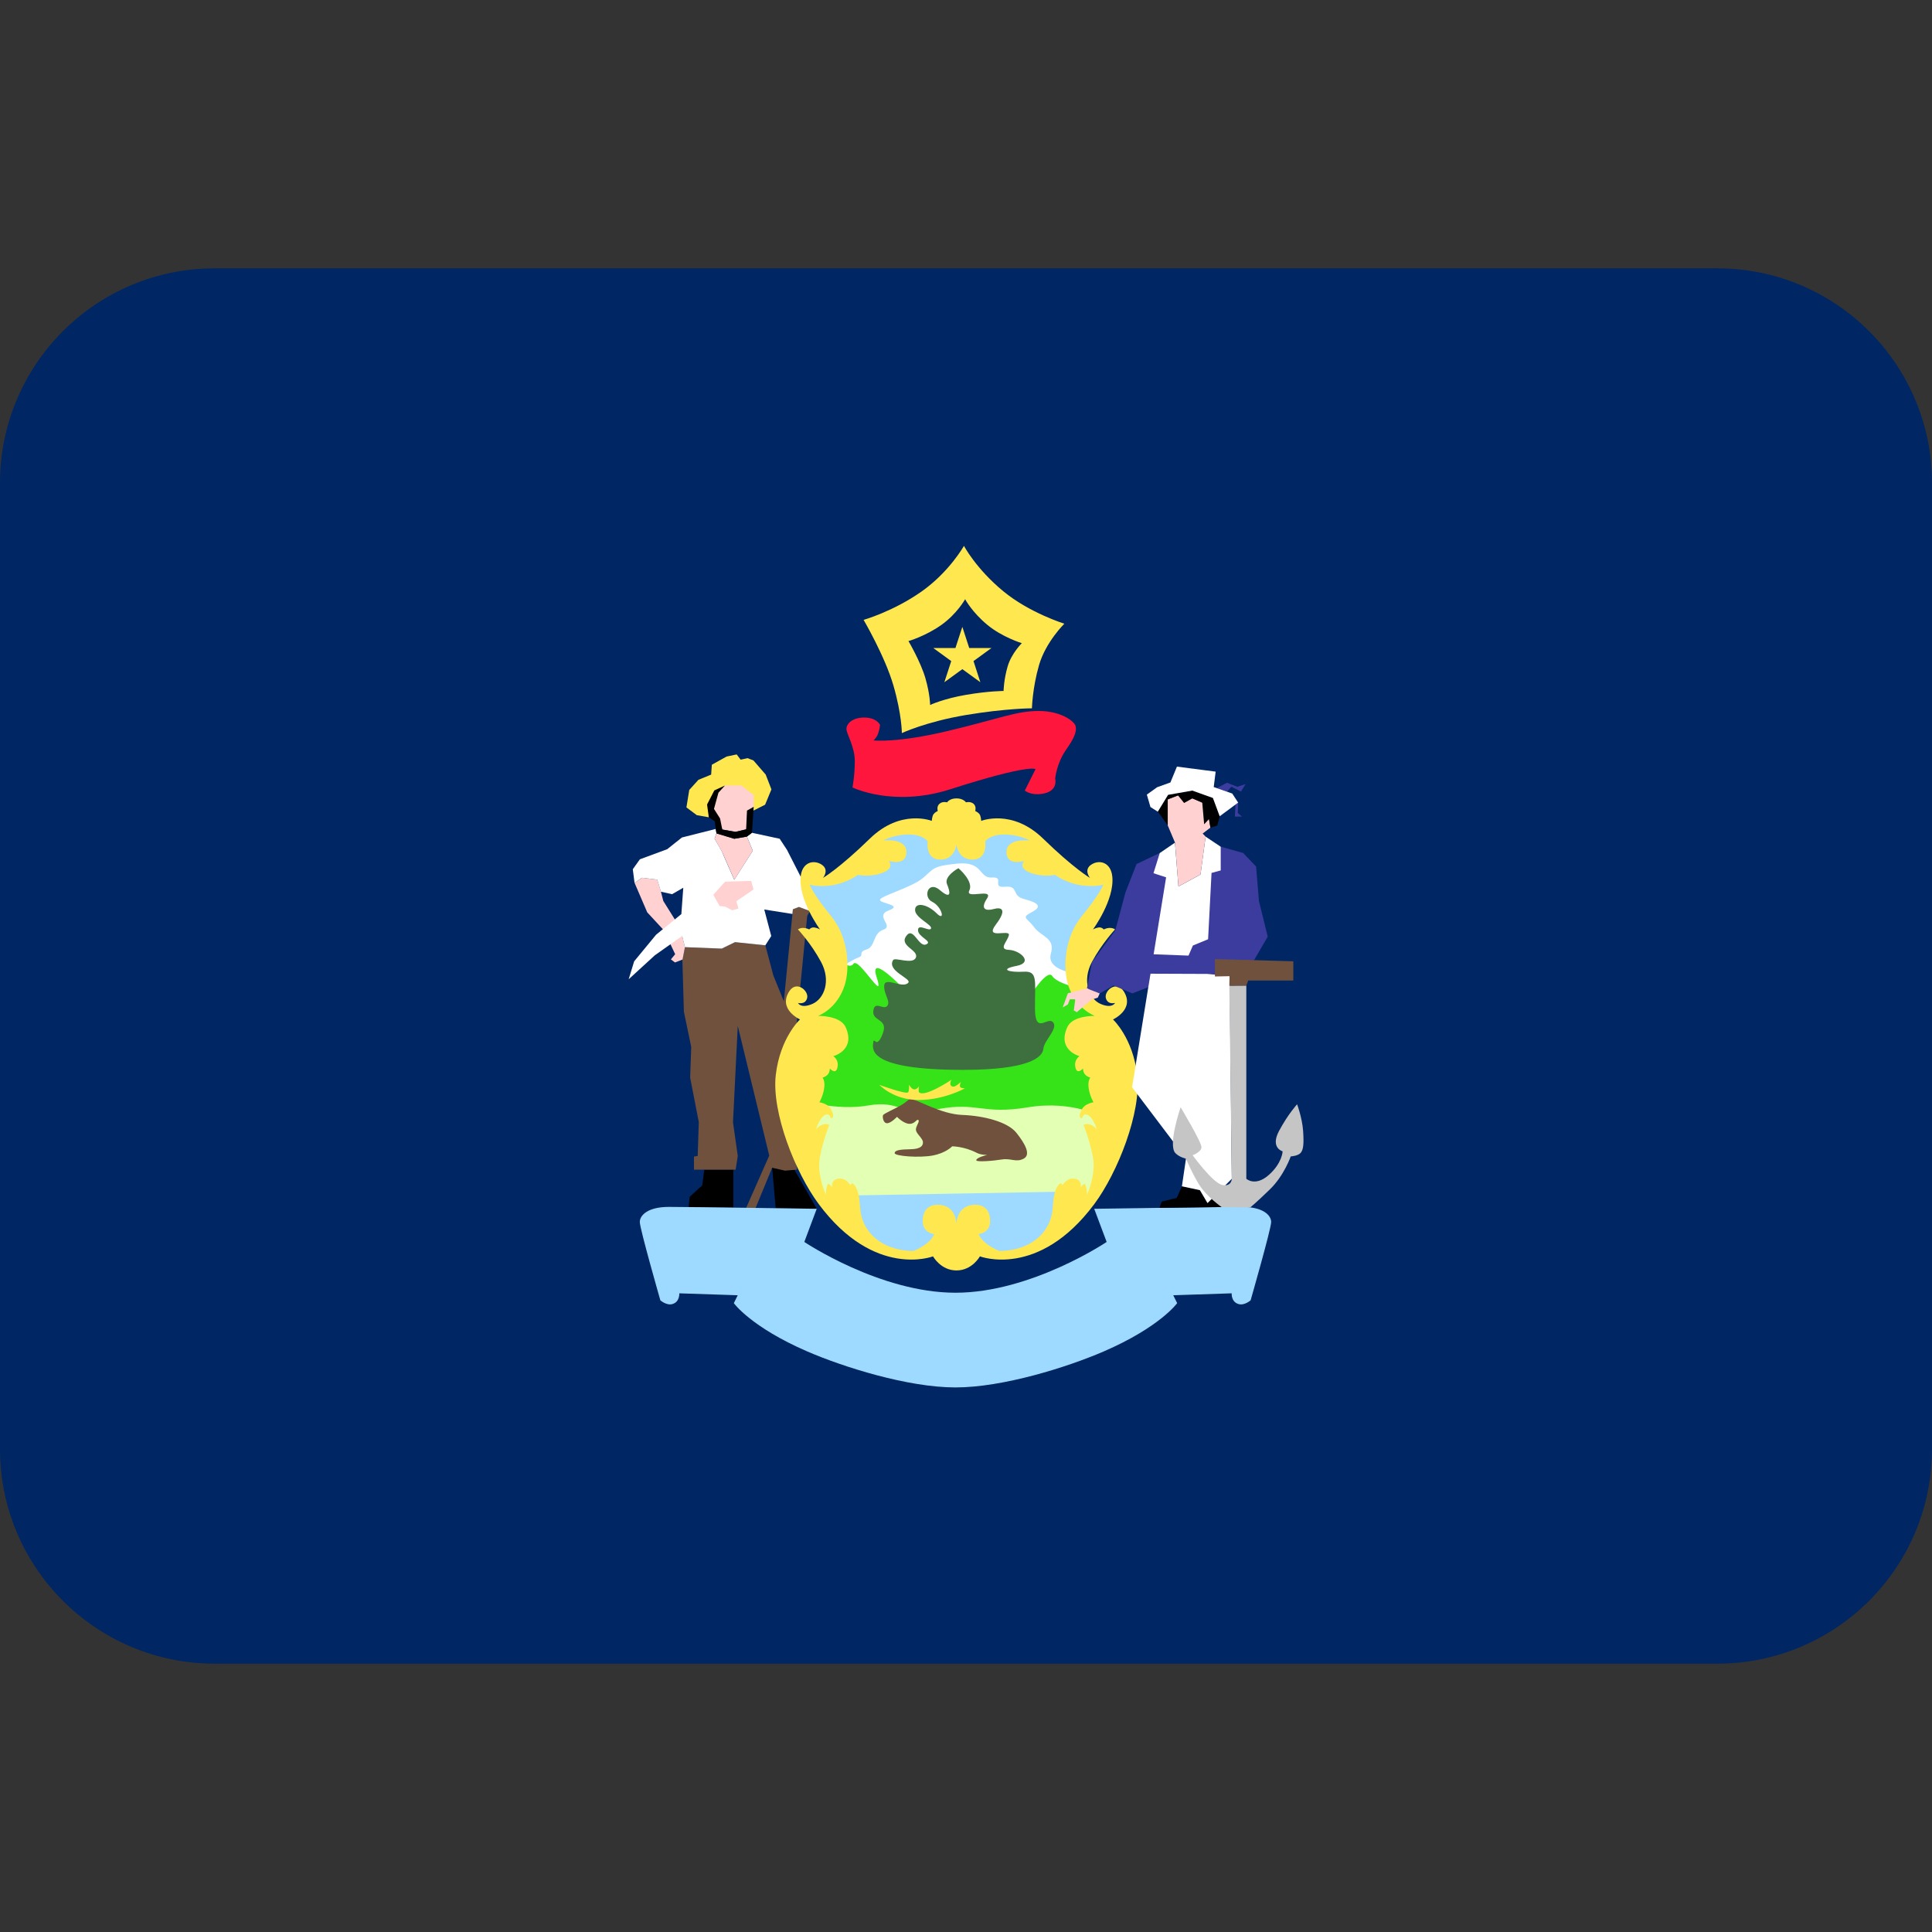
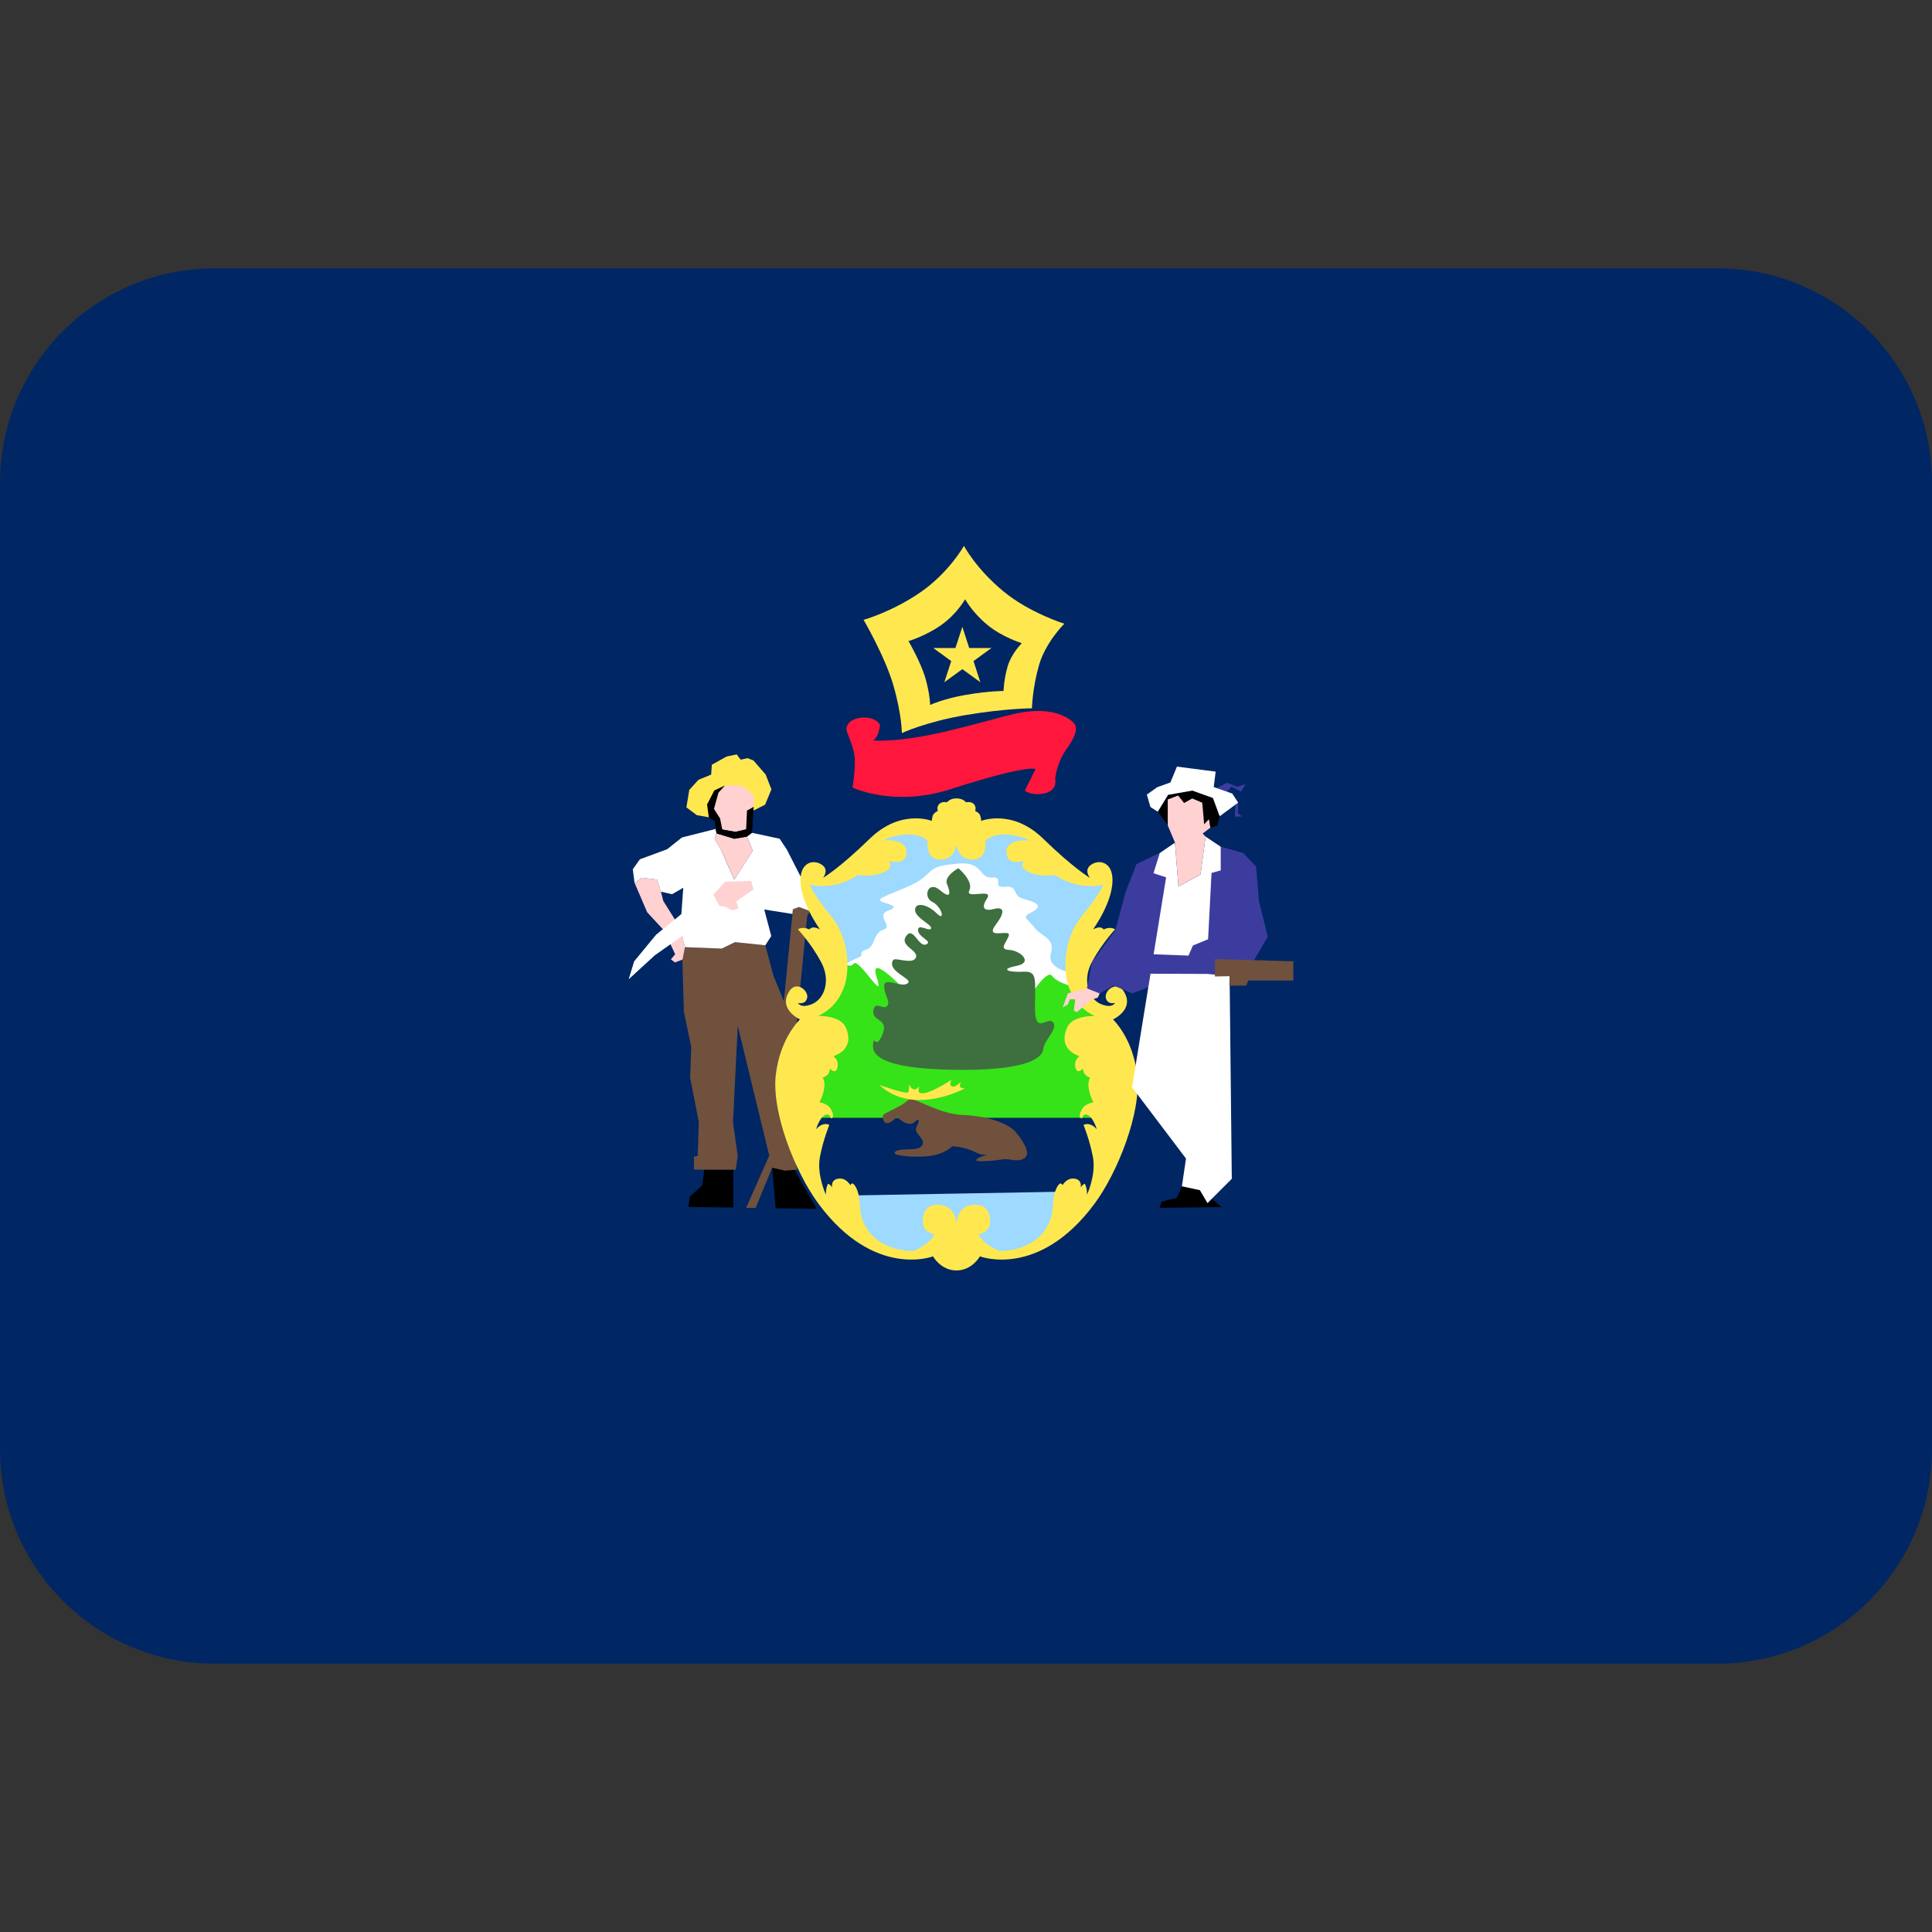
<svg xmlns="http://www.w3.org/2000/svg" viewBox="0 0 45 45">
  <rect x="0" y="0" width="45" height="45" fill="#333333" stroke="none" />
  <path fill="#002664" d="m 40,38.75 c 2.761,0 5,-2.239 5,-5 v -22.5 c 0,-2.761 -2.239,-5 -5,-5 H 5 c -2.761,0 -5,2.239 -5,5 v 22.5 c 0,2.761 2.239,5 5,5 z" />
  <path fill="#000000" d="M 17.985,27.198 18.067,28.141 19.024,28.155 18.505,27.248 Z" />
  <path fill="#000000" d="m 17.081,27.242 v 0.884 l -1.044,-0.013 0.029,-0.239 0.29,-0.265 0.049,-0.367 z" />
  <path fill="#6f513e" d="m 17.917,26.916 -0.733,-3.02 -0.111,2.244 0.111,0.784 -0.049,0.319 h -0.971 V 26.939 l 0.087,-0.015 0.025,-0.789 -0.201,-1.035 0.025,-0.715 -0.171,-0.82 -0.035,-1.2 0.059,-0.304 0.859,0.034 0.309,-0.152 0.705,0.075 0.186,0.7 0.245,0.604 0.211,-2.143 0.142,-0.054 0.255,0.092 -0.064,0.119 -0.441,4.514 0.206,1.393 -0.28,0.024 -0.301,-0.068 -0.385,0.935 h -0.221 z" />
  <path fill="#ffd1d1" d="m 15.394,20.768 0.055,0.216 0.269,0.431 0.172,0.386 0.064,0.259 -0.056,0.289 -0.176,0.069 -0.096,-0.072 0.1,-0.121 -0.109,-0.23 -0.177,-0.351 -0.365,-0.394 -0.294,-0.684 0.172,-0.121 0.356,0.044 z" />
  <path fill="#ffffff" d="m 14.643,22.809 0.61,-0.559 0.636,-0.449 0.064,0.26 0.858,0.034 0.309,-0.151 0.706,0.074 0.138,-0.216 -0.163,-0.618 0.656,0.104 0.011,-0.109 0.141,-0.054 0.255,0.094 -0.215,-0.8 -0.319,-0.625 -0.17,-0.258 -0.646,-0.139 -0.117,0.087 0.136,0.331 -0.431,0.676 c 0,0 -0.282,-0.636 -0.282,-0.647 0,-0.01 -0.176,-0.309 -0.176,-0.309 l 0.044,-0.125 -0.018,-0.102 -0.787,0.199 -0.343,0.273 -0.636,0.235 -0.165,0.231 0.041,0.32 0.172,-0.121 0.356,0.044 0.085,0.28 0.261,0.059 0.261,-0.151 -0.045,0.614 -0.588,0.48 -0.511,0.62 z" />
  <path fill="#ffd1d1" d="m 17.496,20.518 0.055,0.199 -0.4,0.275 0.048,0.17 -0.144,0.04 -0.165,-0.085 -0.129,-0.014 -0.147,-0.261 0.273,-0.305 z" />
  <path fill="#ffd1d1" d="m 17.103,20.492 0.43,-0.676 -0.136,-0.331 -0.294,0.051 -0.415,-0.125 -0.044,0.125 0.176,0.309 z" />
  <path fill="#ffe84f" d="m 17.551,18.879 0.27,-0.136 0.147,-0.357 -0.133,-0.344 -0.285,-0.329 -0.136,-0.054 -0.163,0.035 -0.092,-0.122 -0.235,0.049 -0.344,0.191 -0.016,0.23 -0.296,0.121 -0.214,0.236 -0.066,0.407 0.242,0.181 0.279,0.049 z" />
  <path fill="#ffd1d1" d="m 17.556,18.791 v -0.271 l -0.286,-0.224 h -0.385 l -0.152,0.166 -0.102,0.379 0.194,0.48 0.306,0.054 0.25,-0.059 z" />
  <path fill="#000000" d="m 17.515,19.397 -0.117,0.089 -0.295,0.051 -0.415,-0.125 -0.04,-0.282 -0.138,-0.092 -0.041,-0.299 0.169,-0.329 0.247,-0.113 -0.151,0.166 -0.104,0.378 0.142,0.223 0.051,0.258 0.306,0.054 0.25,-0.058 0.02,-0.438 0.156,-0.087 z" />
-   <path fill="#9ed9ff" d="m 22.256,32.316 c -1.11,0 -2.607,-0.472 -3.453,-0.838 -1.315,-0.57 -1.711,-1.125 -1.711,-1.125 l 0.091,-0.184 -1.361,-0.045 c 0,0 0.015,0.199 -0.16,0.25 -0.138,0.04 -0.281,-0.087 -0.281,-0.087 0,0 -0.479,-1.669 -0.479,-1.824 0,-0.154 0.182,-0.352 0.676,-0.352 0.495,0 3.445,0.044 3.445,0.044 l -0.289,0.772 c 0,0 1.76,1.183 3.521,1.183 1.761,0 3.521,-1.183 3.521,-1.183 l -0.29,-0.772 c 0,0 2.951,-0.044 3.445,-0.044 0.495,0 0.677,0.199 0.677,0.352 0,0.155 -0.479,1.824 -0.479,1.824 0,0 -0.144,0.128 -0.281,0.087 -0.176,-0.051 -0.16,-0.25 -0.16,-0.25 l -1.361,0.045 0.091,0.184 c 0,0 -0.396,0.555 -1.711,1.125 -0.845,0.365 -2.342,0.838 -3.453,0.838" />
  <path fill="#9ed9ff" d="m 25.787,20.521 -0.78,2.144 -5.376,-0.165 -0.889,-1.979 c 0,0 0.468,0.139 0.89,-0.16 0.544,-0.385 0.419,-1.155 2.632,-1.155 2.212,0 2.181,0.765 2.735,1.133 0.49,0.325 0.787,0.182 0.787,0.182" />
  <path fill="#ffffff" d="m 25.007,22.664 c 0,0 -0.637,-0.077 -0.53,-0.451 0.109,-0.372 -0.225,-0.391 -0.391,-0.618 -0.166,-0.225 -0.314,-0.215 -0.049,-0.352 0.265,-0.138 0.116,-0.225 -0.188,-0.304 -0.304,-0.079 -0.107,-0.314 -0.44,-0.285 -0.334,0.03 0.009,-0.235 -0.304,-0.215 -0.314,0.019 -0.196,-0.383 -0.805,-0.324 -0.608,0.059 -0.549,0.128 -0.812,0.343 -0.265,0.216 -0.981,0.412 -0.991,0.5 -0.01,0.089 0.55,0.117 0.206,0.246 -0.344,0.128 0.128,0.362 -0.128,0.45 -0.255,0.089 -0.176,0.393 -0.393,0.461 -0.215,0.069 -0.039,0.136 -0.186,0.186 -0.146,0.049 -0.627,0.362 -0.627,0.362 l 1.403,0.755 h 4.235 z" />
  <path fill="#36e218" d="m 25.105,23.007 c 0,0 -0.48,-0.098 -0.599,-0.275 -0.116,-0.176 -0.537,0.5 -0.537,0.5 l -2.775,-0.049 c 0,0 -0.99,-1.079 -0.775,-0.421 0.216,0.657 -0.421,-0.48 -0.539,-0.314 -0.117,0.168 -0.431,-0.186 -0.431,-0.186 0,0 0.087,0.873 -0.304,1.186 -0.393,0.314 -0.481,2.176 -0.481,2.176 L 18.997,26.036 h 6.725 c 0,0 0.304,-2.195 -0.087,-2.451 -0.393,-0.254 -0.53,-0.578 -0.53,-0.578" />
-   <path fill="#e2ffb3" d="m 25.723,26.036 c 0,0 -0.725,-0.421 -1.784,-0.244 -1.059,0.175 -1.166,-0.129 -2.079,0.039 -0.911,0.166 -0.892,-0.214 -1.637,-0.083 -0.745,0.131 -1.559,-0.124 -1.559,-0.124 l 0.393,2.304 6.423,-0.029 z" />
  <path fill="#9ed9ff" d="m 24.684,27.758 -4.867,0.087 c 0,0 -0.244,0.844 0.794,1.25 0.618,0.242 1.644,-0.072 1.644,-0.072 0,0 1.136,0.315 1.65,0.116 1.051,-0.403 0.78,-1.381 0.78,-1.381" />
  <path fill="#6f513e" d="m 22.739,27.025 c 0,0.045 0.386,0.016 0.599,-0.019 0.212,-0.033 0.328,0.075 0.504,-0.018 0.176,-0.092 0.036,-0.346 -0.169,-0.604 -0.206,-0.256 -0.761,-0.396 -1.261,-0.415 -0.5,-0.018 -1.07,-0.371 -1.195,-0.371 -0.061,0 -0.087,0.06 -0.228,0.144 -0.146,0.086 -0.409,0.195 -0.422,0.235 -0.015,0.04 0.004,0.185 0.095,0.185 0.092,0 0.231,-0.149 0.231,-0.149 0,0 0.147,0.155 0.284,0.163 0.135,0.007 0.169,-0.117 0.212,-0.089 0.045,0.03 -0.066,0.151 -0.055,0.235 0.011,0.086 0.155,0.189 0.163,0.276 0.007,0.087 -0.049,0.166 -0.291,0.17 -0.242,0.004 -0.367,0.022 -0.367,0.091 0,0.07 0.574,0.114 0.886,0.055 0.312,-0.059 0.453,-0.214 0.453,-0.214 0,0 0.279,0 0.57,0.151 0.107,0.056 0.25,0.048 0.25,0.048 0,0 -0.258,0.059 -0.258,0.125" />
  <path fill="#ffe84f" d="m 22.478,25.348 c 0,0 -0.485,0.273 -1.079,0.273 -0.593,0 -0.916,-0.352 -0.916,-0.352 0,0 0.603,0.22 0.666,0.175 0.031,-0.02 0.025,-0.18 0.025,-0.18 0,0 0.056,0.11 0.122,0.11 0.066,0 0.11,-0.074 0.11,-0.074 0,0 -0.022,0.122 0.003,0.144 0.138,0.119 0.752,-0.294 0.752,-0.294 0,0 -0.081,0.141 0.039,0.16 0.055,0.009 0.181,-0.11 0.181,-0.11 0,0 -0.035,0.077 -0.019,0.113 0.018,0.039 0.115,0.036 0.115,0.036" />
  <path fill="#3e6f3e" d="m 22.439,24.919 c 1.51,0 1.844,-0.285 1.863,-0.491 0.02,-0.205 0.352,-0.47 0.225,-0.618 -0.128,-0.146 -0.421,0.314 -0.421,-0.333 0,-0.647 0.069,-0.863 -0.265,-0.844 -0.334,0.02 -0.579,-0.055 -0.166,-0.135 0.411,-0.08 0.079,-0.365 -0.176,-0.374 -0.255,-0.01 -0.03,-0.198 0,-0.344 0.029,-0.147 -0.579,0.117 -0.304,-0.245 0.274,-0.362 0.128,-0.412 -0.05,-0.362 -0.176,0.049 -0.323,0.01 -0.156,-0.245 0.166,-0.255 -0.52,0.029 -0.412,-0.186 0.109,-0.216 -0.254,-0.52 -0.254,-0.52 0,0 -0.344,0.186 -0.265,0.372 0.079,0.186 0.107,0.372 -0.166,0.138 -0.275,-0.236 -0.403,0.166 -0.177,0.274 0.226,0.109 0.314,0.481 0.099,0.265 -0.216,-0.215 -0.5,-0.265 -0.5,-0.077 0,0.185 0.401,0.343 0.372,0.43 -0.029,0.089 -0.304,-0.126 -0.304,0.04 0,0.166 0.362,0.264 0.186,0.334 -0.176,0.068 -0.295,-0.432 -0.461,-0.196 -0.166,0.235 0.294,0.324 0.226,0.5 -0.069,0.176 -0.486,-0.013 -0.53,0.059 -0.158,0.255 0.441,0.431 0.352,0.529 -0.13,0.145 -0.539,-0.146 -0.559,0.059 -0.019,0.206 0.158,0.374 0.069,0.481 -0.087,0.107 -0.294,-0.138 -0.324,0.116 -0.029,0.255 0.364,0.168 0.216,0.54 -0.147,0.372 -0.2,0.039 -0.217,0.196 -0.018,0.156 -0.145,0.637 2.1,0.637" />
  <path fill="#ffe84f" d="m 22.279,18.596 c -0.161,0 -0.22,0.092 -0.22,0.092 0,0 -0.104,-0.03 -0.176,0.033 -0.074,0.062 -0.041,0.169 -0.041,0.169 0,0 -0.06,0.025 -0.096,0.071 -0.037,0.048 -0.043,0.159 -0.043,0.159 0,0 -0.72,-0.289 -1.441,0.412 -0.72,0.701 -1.093,0.916 -1.093,0.916 0,0 0.156,-0.186 -0.03,-0.309 -0.186,-0.122 -0.456,-0.06 -0.49,0.28 -0.054,0.544 0.451,1.23 0.451,1.23 0,0 -0.051,-0.034 -0.13,-0.046 -0.077,-0.011 -0.122,0.046 -0.122,0.046 0,0 -0.062,-0.037 -0.146,-0.036 -0.085,0.003 -0.116,0.036 -0.116,0.036 0,0 0.304,0.321 0.537,0.755 0.235,0.434 0.079,0.855 -0.198,0.978 -0.275,0.12 -0.34,-0.022 -0.34,-0.022 0,0 0.175,0.051 0.215,-0.115 0.041,-0.166 -0.249,-0.419 -0.417,-0.155 -0.268,0.42 0.25,0.655 0.25,0.655 0,0 -0.464,0.427 -0.564,1.296 -0.099,0.868 0.453,2.269 1.002,3.006 1.299,1.745 2.661,1.216 2.661,1.216 0,0 0.179,0.328 0.546,0.328 0.367,0 0.546,-0.328 0.546,-0.328 0,0 1.363,0.529 2.663,-1.216 0.549,-0.738 1.1,-2.139 1.001,-3.006 -0.1,-0.869 -0.564,-1.296 -0.564,-1.296 0,0 0.517,-0.235 0.25,-0.655 -0.169,-0.264 -0.459,-0.011 -0.417,0.155 0.04,0.166 0.215,0.115 0.215,0.115 0,0 -0.065,0.142 -0.34,0.022 -0.275,-0.122 -0.431,-0.544 -0.198,-0.978 0.235,-0.434 0.537,-0.755 0.537,-0.755 0,0 -0.031,-0.034 -0.116,-0.036 -0.083,-0.001 -0.146,0.036 -0.146,0.036 0,0 -0.044,-0.058 -0.122,-0.046 -0.077,0.013 -0.13,0.046 -0.13,0.046 0,0 0.505,-0.686 0.451,-1.23 -0.034,-0.34 -0.304,-0.403 -0.49,-0.28 -0.186,0.122 -0.03,0.309 -0.03,0.309 0,0 -0.372,-0.215 -1.093,-0.916 -0.721,-0.701 -1.441,-0.412 -1.441,-0.412 0,0 -0.005,-0.111 -0.041,-0.159 -0.037,-0.046 -0.098,-0.071 -0.098,-0.071 0,0 0.034,-0.106 -0.04,-0.169 -0.074,-0.062 -0.176,-0.033 -0.176,-0.033 0,0 -0.059,-0.092 -0.221,-0.092 m 0.371,1.426 c 0.364,0 0.299,-0.426 0.299,-0.426 0,0 0.102,-0.159 0.445,-0.159 0.341,0 0.595,0.14 0.595,0.14 0,0 -0.544,-0.07 -0.544,0.269 0,0.339 0.411,0.206 0.411,0.206 0,0 -0.184,0.191 0.231,0.305 0.26,0.071 0.49,0.021 0.49,0.021 0,0 0.255,0.198 0.64,0.247 0.316,0.04 0.484,-0.022 0.484,-0.022 0,0 -0.087,0.231 -0.499,0.731 -0.421,0.511 -0.443,1.232 -0.32,1.614 0.179,0.56 0.621,0.714 0.621,0.714 0,0 -0.514,-0.015 -0.64,0.258 -0.25,0.54 0.282,0.68 0.282,0.68 0,0 -0.117,0.076 -0.102,0.22 0.025,0.246 0.184,0.068 0.184,0.068 0,0 -0.004,0.076 0.045,0.135 0.048,0.059 0.124,0.077 0.124,0.077 0,0 -0.066,0.077 -0.036,0.258 0.029,0.18 0.111,0.316 0.111,0.316 0,0 -0.195,0.028 -0.265,0.155 -0.125,0.219 -0.004,0.219 -0.004,0.219 0,0 0.025,-0.091 0.08,-0.091 0.166,0 0.266,0.347 0.266,0.347 0,0 -0.072,-0.092 -0.169,-0.115 -0.095,-0.024 -0.14,0.015 -0.14,0.015 0,0 0.141,0.338 0.219,0.749 0.077,0.412 -0.139,0.875 -0.139,0.875 0,0 0.003,-0.08 -0.011,-0.147 -0.014,-0.066 -0.039,-0.109 -0.039,-0.109 0,0 -0.026,0.007 -0.055,0.035 -0.03,0.028 -0.04,0.054 -0.04,0.054 0,0 0.044,-0.21 -0.185,-0.21 -0.155,0 -0.24,0.155 -0.24,0.155 0,0 -0.005,-0.015 -0.02,-0.029 -0.015,-0.013 -0.028,-0.014 -0.028,-0.014 0,0 -0.087,0.026 -0.145,0.265 -0.056,0.24 0.018,0.526 -0.249,0.868 -0.375,0.476 -1.032,0.44 -1.032,0.44 0,0 -0.139,-0.049 -0.286,-0.16 -0.149,-0.111 -0.195,-0.23 -0.195,-0.23 0,0 0.269,-0.024 0.269,-0.304 0,-0.279 -0.164,-0.381 -0.34,-0.381 -0.468,0 -0.445,0.477 -0.445,0.477 0,0 0.022,-0.477 -0.445,-0.477 -0.176,0 -0.34,0.102 -0.34,0.381 0,0.28 0.269,0.304 0.269,0.304 0,0 -0.046,0.119 -0.195,0.23 -0.147,0.111 -0.286,0.16 -0.286,0.16 0,0 -0.657,0.036 -1.032,-0.44 -0.266,-0.341 -0.193,-0.627 -0.249,-0.868 -0.058,-0.239 -0.145,-0.265 -0.145,-0.265 0,0 -0.013,0.001 -0.028,0.014 -0.014,0.014 -0.02,0.029 -0.02,0.029 0,0 -0.084,-0.155 -0.239,-0.155 -0.23,0 -0.186,0.21 -0.186,0.21 0,0 -0.01,-0.026 -0.039,-0.054 -0.03,-0.028 -0.055,-0.035 -0.055,-0.035 0,0 -0.026,0.043 -0.039,0.109 -0.014,0.068 -0.011,0.147 -0.011,0.147 0,0 -0.217,-0.463 -0.14,-0.875 0.077,-0.411 0.219,-0.749 0.219,-0.749 0,0 -0.045,-0.039 -0.14,-0.015 -0.096,0.022 -0.169,0.115 -0.169,0.115 0,0 0.1,-0.347 0.266,-0.347 0.055,0 0.08,0.091 0.08,0.091 0,0 0.121,0 -0.003,-0.219 -0.071,-0.128 -0.265,-0.155 -0.265,-0.155 0,0 0.081,-0.136 0.11,-0.316 0.03,-0.18 -0.036,-0.258 -0.036,-0.258 0,0 0.077,-0.019 0.125,-0.077 0.048,-0.059 0.044,-0.135 0.044,-0.135 0,0 0.159,0.179 0.184,-0.068 0.015,-0.144 -0.102,-0.22 -0.102,-0.22 0,0 0.532,-0.14 0.284,-0.68 -0.128,-0.273 -0.641,-0.258 -0.641,-0.258 0,0 0.443,-0.154 0.621,-0.714 0.122,-0.381 0.102,-1.103 -0.319,-1.614 -0.411,-0.5 -0.5,-0.731 -0.5,-0.731 0,0 0.169,0.062 0.485,0.022 0.385,-0.05 0.64,-0.247 0.64,-0.247 0,0 0.229,0.05 0.489,-0.021 0.415,-0.114 0.231,-0.305 0.231,-0.305 0,0 0.412,0.133 0.412,-0.206 0,-0.339 -0.545,-0.269 -0.545,-0.269 0,0 0.254,-0.14 0.596,-0.14 0.341,0 0.445,0.159 0.445,0.159 0,0 -0.066,0.426 0.297,0.426 0.339,0 0.371,-0.352 0.371,-0.352 0,0 0.034,0.352 0.371,0.352" />
  <path fill="#ff163c" d="m 24.12,17.914 -0.25,0.5 c 0,0 0.128,0.114 0.393,0.077 0.398,-0.054 0.314,-0.352 0.314,-0.352 0,0 0.03,-0.357 0.254,-0.676 0.226,-0.319 0.246,-0.451 0.221,-0.554 -0.024,-0.102 -0.329,-0.349 -0.858,-0.349 -0.529,0 -0.922,0.182 -2.118,0.466 -1.196,0.285 -1.731,0.22 -1.731,0.22 0,0 0.075,-0.062 0.109,-0.161 0.034,-0.098 0.044,-0.201 0.044,-0.201 0,0 -0.077,-0.171 -0.367,-0.171 -0.289,0 -0.416,0.152 -0.416,0.265 0,0.113 0.195,0.411 0.195,0.75 0,0.339 -0.054,0.613 -0.054,0.613 0,0 0.946,0.468 2.277,0.043 1.861,-0.598 1.988,-0.469 1.988,-0.469" />
  <path fill="#ffe84f" d="m 22.415,14.601 0.16,0.492 h 0.519 l -0.419,0.305 0.159,0.492 -0.419,-0.304 -0.419,0.304 0.16,-0.492 -0.419,-0.305 h 0.517 z" />
  <path fill="#ffe84f" d="m 21.458,13.782 c -0.656,0.461 -1.343,0.656 -1.343,0.656 0,0 0.5,0.854 0.695,1.53 0.196,0.677 0.196,1.107 0.196,1.107 0,0 0.559,-0.264 1.492,-0.421 0.935,-0.156 1.538,-0.156 1.538,-0.156 0,0 0.01,-0.471 0.166,-1.01 0.158,-0.539 0.589,-0.961 0.589,-0.961 0,0 -0.806,-0.247 -1.424,-0.757 -0.635,-0.524 -0.915,-1.056 -0.915,-1.056 0,0 -0.338,0.608 -0.995,1.069 m 1.024,0.176 c 0,0 0.159,0.3 0.517,0.596 0.347,0.287 0.802,0.426 0.802,0.426 0,0 -0.244,0.239 -0.331,0.544 -0.089,0.304 -0.094,0.569 -0.094,0.569 0,0 -0.341,0 -0.868,0.089 -0.527,0.089 -0.843,0.237 -0.843,0.237 0,0 0,-0.242 -0.11,-0.625 -0.111,-0.381 -0.394,-0.863 -0.394,-0.863 0,0 0.388,-0.111 0.759,-0.371 0.37,-0.26 0.56,-0.603 0.56,-0.603" />
  <path fill="#000000" d="m 27.529,27.632 -0.12,0.268 -0.352,0.089 -0.05,0.144 1.449,-0.018 -0.233,-0.19 -0.098,0.098 -0.177,-0.301 z" />
  <path fill="#3c3c9e" d="m 28.84,18.694 -0.01,0.242 0.099,0.084 h -0.166 l 0.014,-0.28" />
  <path fill="#3c3c9e" d="m 28.579,18.439 0.102,-0.116 0.223,0.116 0.109,-0.177 -0.193,0.064 -0.241,-0.095 -0.236,0.125 z" />
  <path fill="#3c3c9e" d="m 28.434,19.721 0.522,0.147 0.301,0.316 0.066,0.801 0.205,0.831 -0.318,0.547 -0.912,0.379 -0.181,-0.059 -1.321,-0.006 -0.051,0.316 -0.37,0.145 -0.441,-0.184 -0.316,0.184 -0.301,-0.117 0.117,-0.61 0.544,-0.743 0.236,-0.882 0.258,-0.661 0.542,-0.258 0.435,0.779 0.625,-0.265 z" />
  <path fill="#ffffff" d="m 28.118,22.684 0.522,0.052 0.051,4.72 -0.566,0.566 -0.177,-0.301 -0.419,-0.09 0.095,-0.646 -1.256,-1.661 0.429,-2.645 z" />
  <path fill="#ffffff" d="m 26.87,22.227 0.291,-1.792 -0.294,-0.096 0.146,-0.47 0.354,-0.242 0.081,1.021 0.514,-0.279 0.119,-0.882 0.352,0.235 v 0.552 l -0.214,0.058 -0.08,1.545 -0.354,0.146 -0.102,0.235 z" />
  <path fill="#ffd1d1" d="m 25.316,23.022 -0.443,0.113 -0.121,0.331 0.121,-0.071 0.046,-0.12 h 0.126 l -0.034,0.26 0.07,0.041 0.346,-0.294 0.142,-0.045 0.046,-0.098 z" />
  <path fill="#ffd1d1" d="m 28.193,19.277 -0.181,0.138 0.069,0.071 -0.119,0.882 -0.514,0.279 -0.08,-1.021 -0.17,-0.403 v -0.603 l 0.24,-0.094 0.334,0.069 0.231,0.099 0.156,0.381 z" />
  <path fill="#000000" d="m 26.968,18.904 0.231,0.319 v -0.604 l 0.24,-0.092 0.141,0.176 0.193,-0.107 0.23,0.099 0.044,0.504 0.113,-0.122 0.034,0.201 0.158,-0.049 0.059,-0.216 -0.158,-0.426 -0.479,-0.171 -0.565,0.098 z" />
  <path fill="#ffffff" d="m 28.409,19.012 -0.158,-0.426 -0.48,-0.172 -0.564,0.099 -0.24,0.393 -0.171,-0.109 -0.084,-0.289 0.24,-0.172 0.309,-0.111 0.152,-0.369 0.902,0.117 -0.045,0.359 0.431,0.151 0.138,0.211 z" />
-   <path fill="#c5c5c5" d="m 29.029,22.956 v 4.5 c 0,0 0.206,0.19 0.522,-0.087 0.316,-0.28 0.324,-0.552 0.324,-0.552 0,0 -0.295,-0.08 -0.083,-0.477 0.214,-0.398 0.42,-0.619 0.42,-0.619 0,0 0.117,0.309 0.14,0.619 0.021,0.309 0.006,0.441 -0.059,0.515 -0.066,0.072 -0.229,0.08 -0.229,0.08 0,0 -0.154,0.443 -0.477,0.759 -0.324,0.316 -0.465,0.429 -0.465,0.429 l -0.667,-0.007 c 0,0 -0.352,-0.246 -0.522,-0.519 -0.169,-0.271 -0.309,-0.61 -0.309,-0.61 0,0 -0.156,-0.031 -0.249,-0.131 -0.177,-0.193 0.124,-1.066 0.124,-1.066 0,0 0.494,0.823 0.486,0.934 -0.007,0.11 -0.206,0.184 -0.206,0.184 0,0 0.463,0.639 0.684,0.69 0.221,0.051 0.228,-0.139 0.228,-0.139 l -0.058,-4.5 z" />
  <path fill="#6f513e" d="m 29.029,22.956 0.044,-0.117 h 1.051 v -0.449 l -1.826,-0.051 v 0.405 l 0.341,-0.007 -0.006,0.22 z" />
</svg>